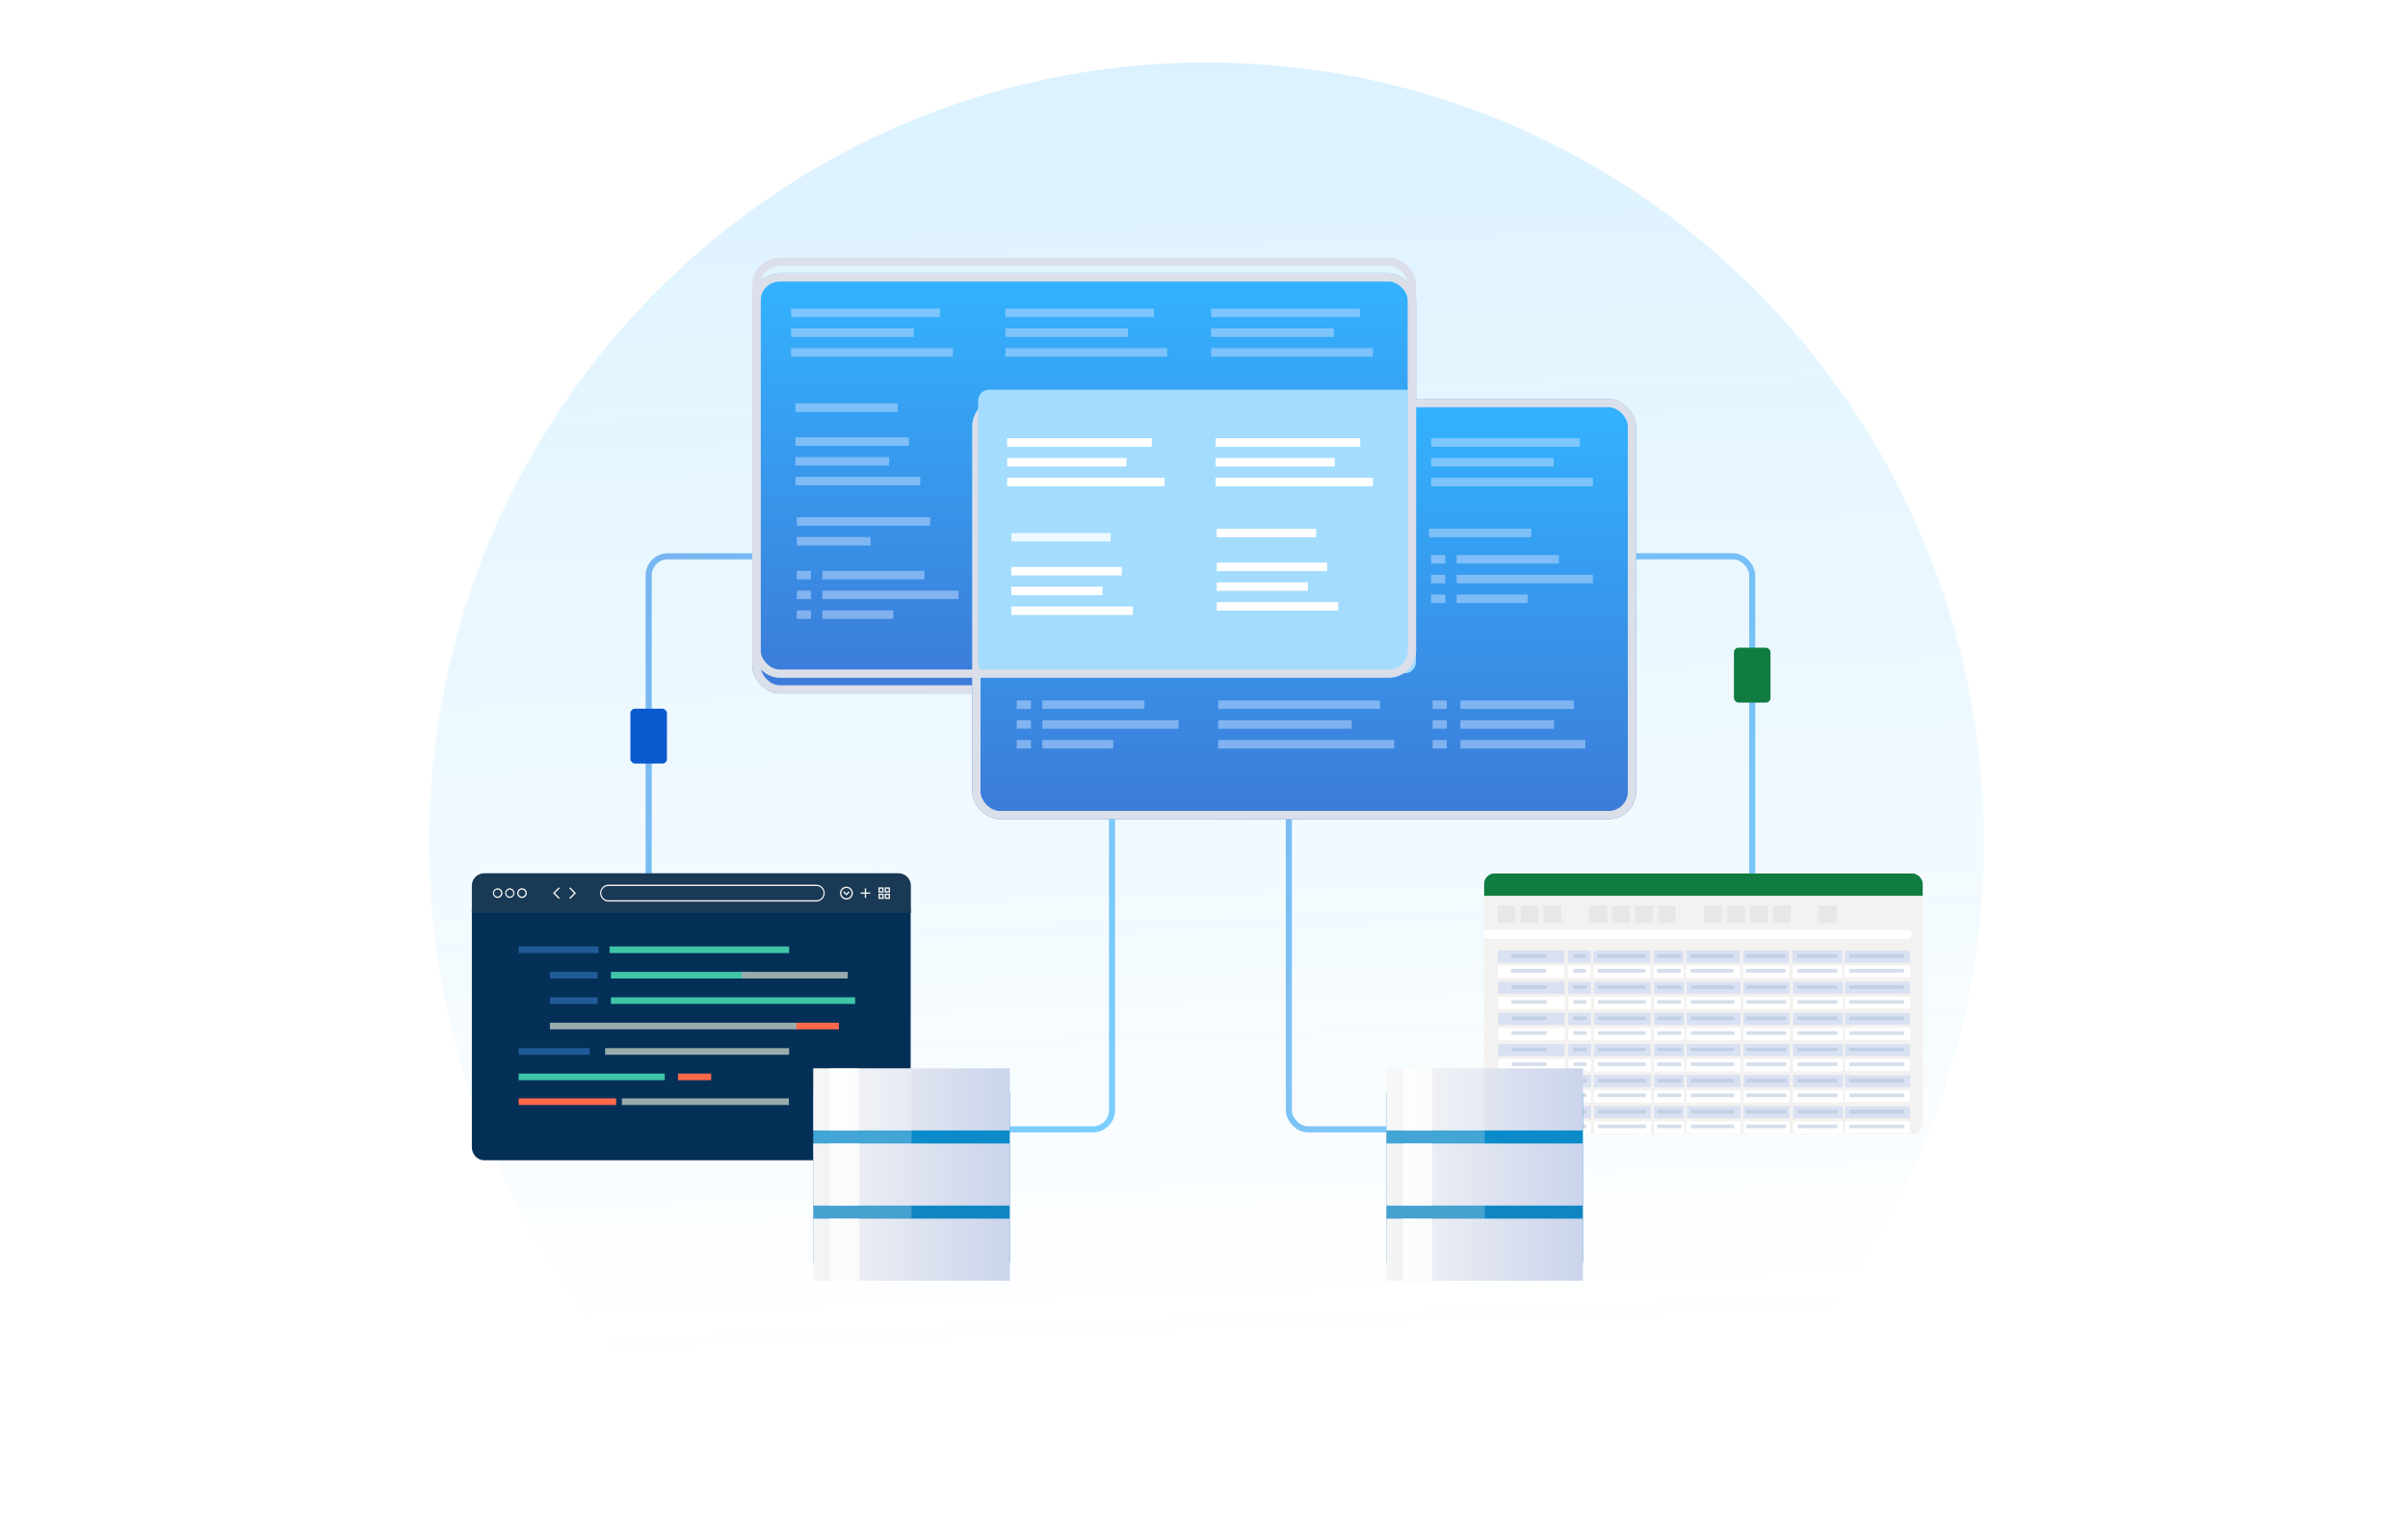
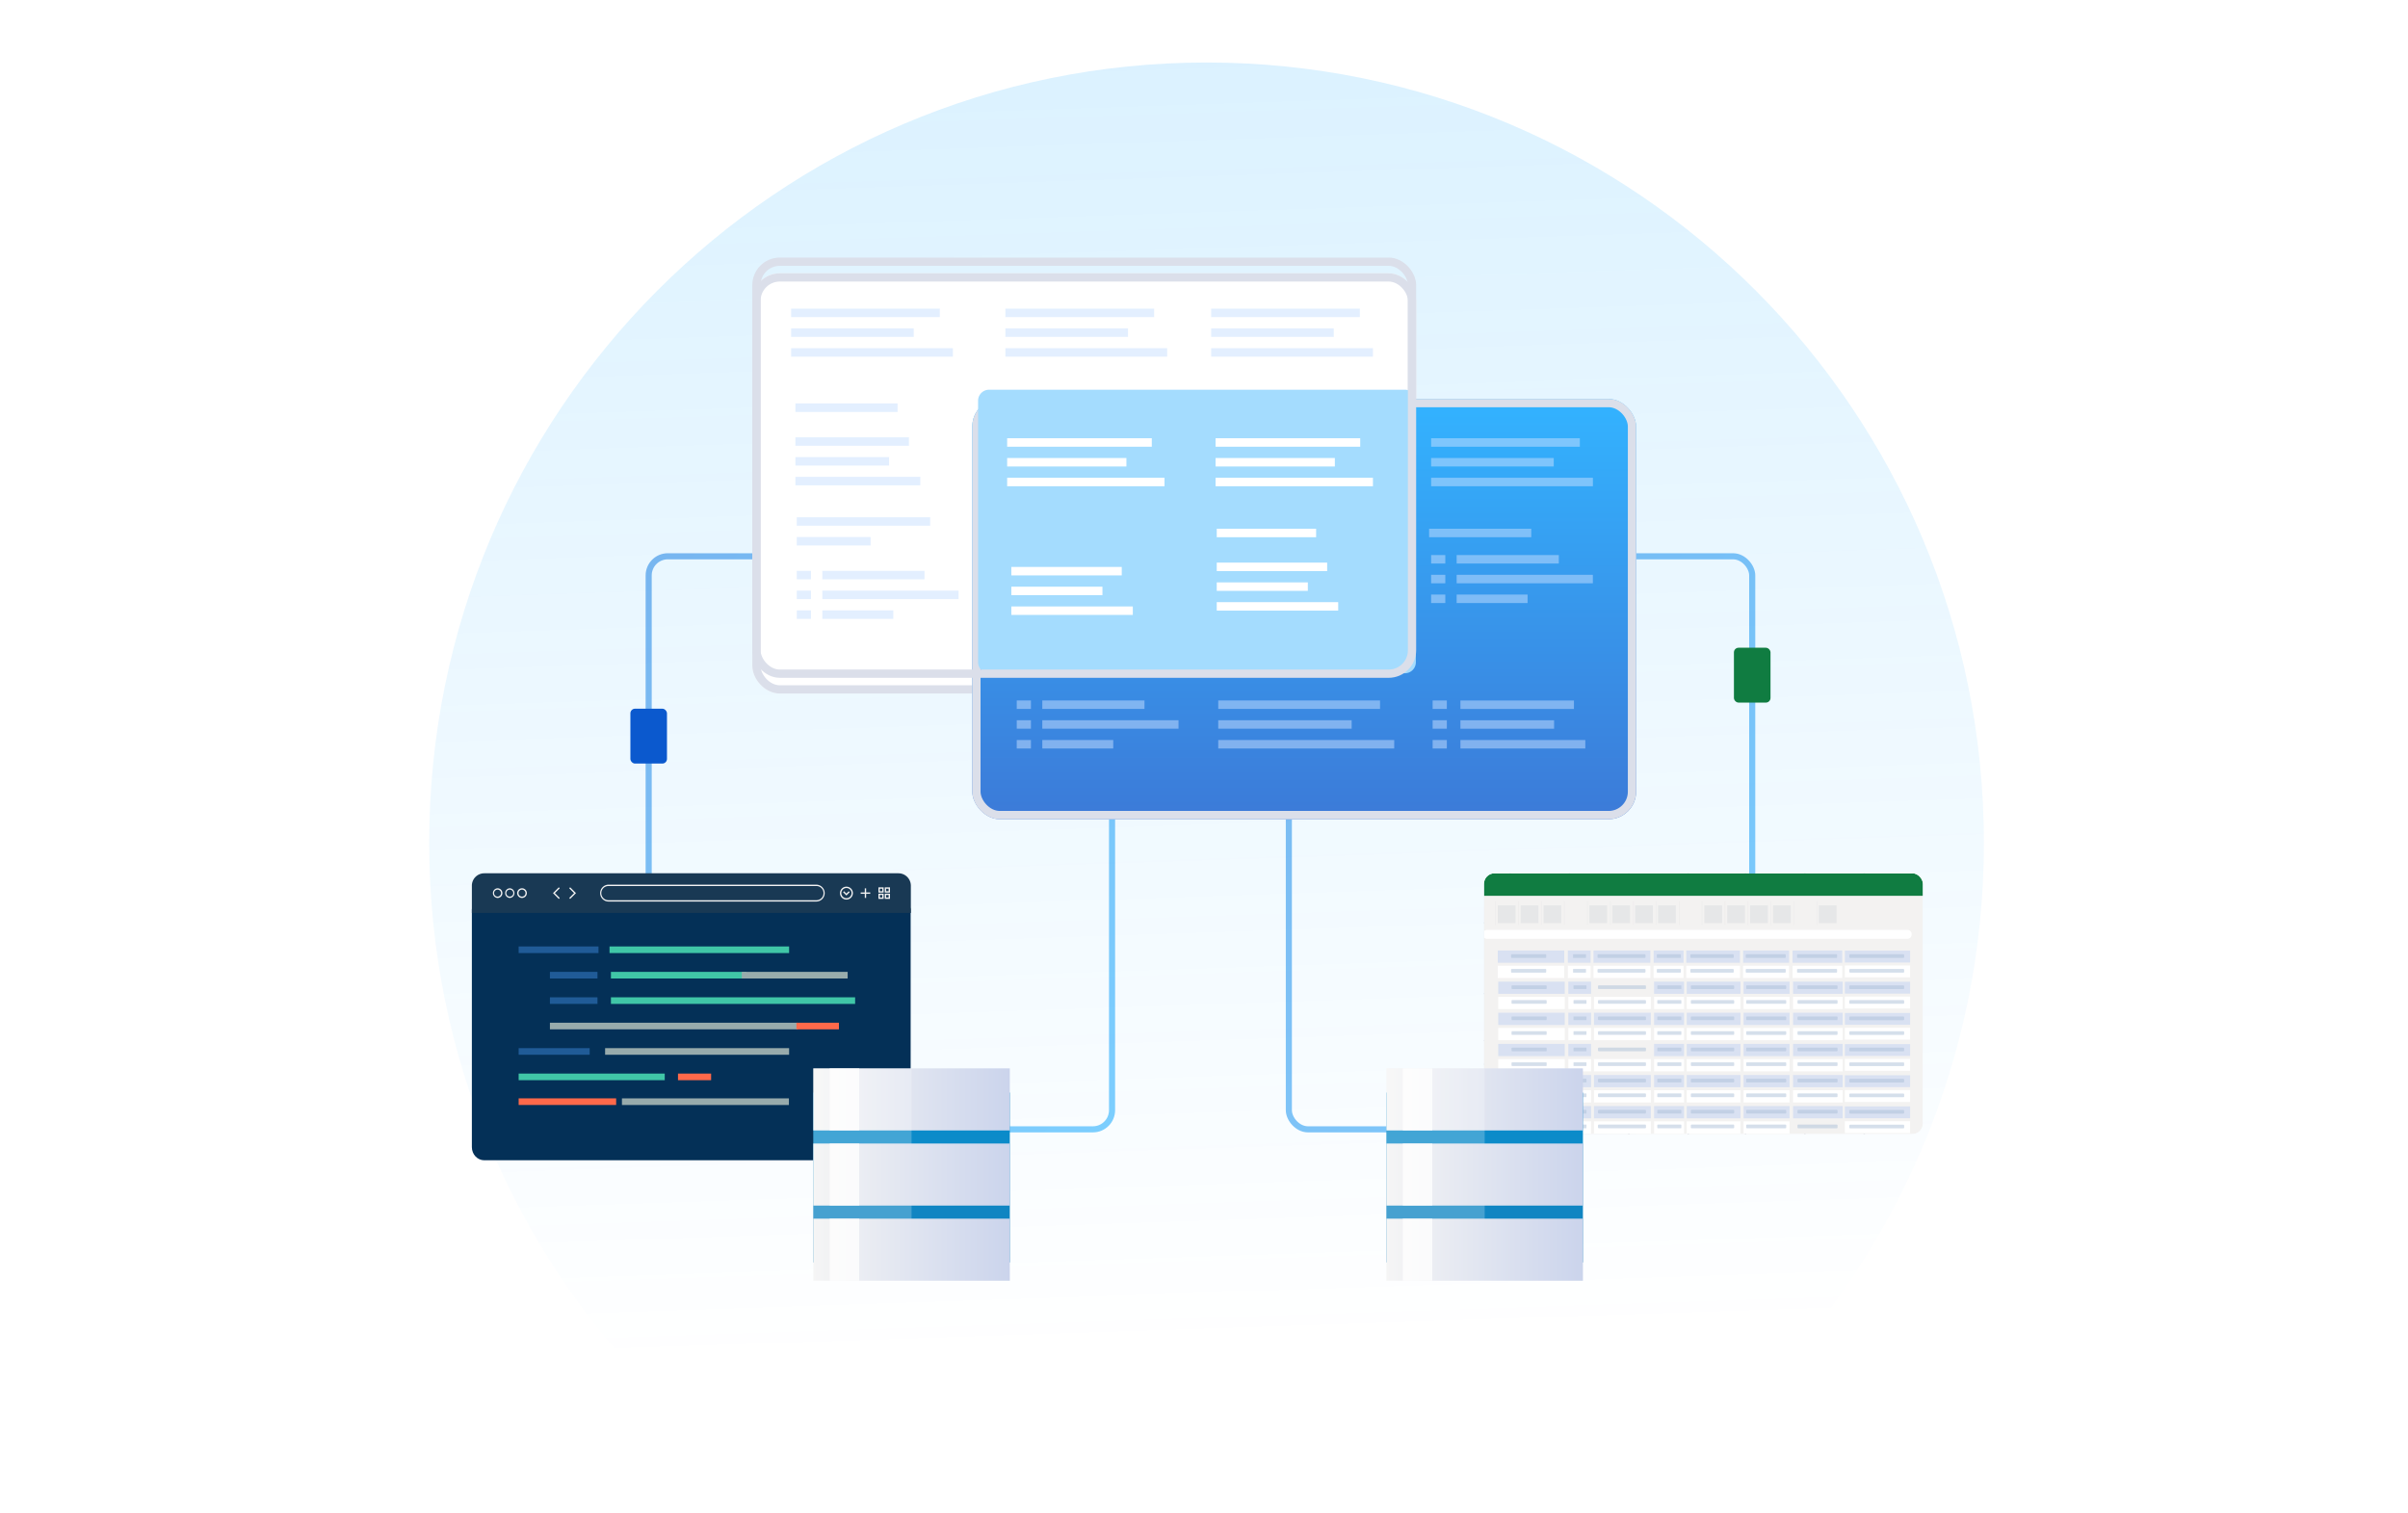
<svg xmlns="http://www.w3.org/2000/svg" width="525" height="330" fill="none" viewBox="0 0 525 330">
  <g clip-path="url(#a)">
    <g clip-path="url(#b)">
      <path fill="url(#c)" d="M263.055 353.921c93.602 0 169.481-76.177 169.481-170.147 0-93.969-75.879-170.146-169.481-170.146-93.602 0-169.482 76.177-169.482 170.146 0 93.97 75.88 170.147 169.482 170.147Z" opacity=".14" />
      <rect width="101.024" height="124.951" x="141.427" y="121.299" stroke="url(#d)" stroke-width="1.329" opacity=".5" rx="4.167" />
      <rect width="101.024" height="124.951" x="281" y="121.299" stroke="url(#e)" stroke-width="1.329" opacity=".5" rx="4.167" />
      <g filter="url(#f)">
        <rect width="144.729" height="91.633" x="164.024" y="56.165" fill="#fff" rx="5.995" />
-         <rect width="144.729" height="91.633" x="164.024" y="56.165" fill="url(#g)" fill-opacity=".8" rx="5.995" />
        <rect width="142.928" height="89.832" x="164.925" y="57.065" stroke="#DBDFEA" stroke-width="1.801" rx="5.094" />
      </g>
      <path fill="#C8E0FF" fill-rule="evenodd" d="M172.481 67.298h32.422v1.848h-32.422v-1.848Zm23.216 20.671H173.42v1.849h22.277v-1.849Zm7.105 24.811h-29.086v1.849h29.086v-1.849Zm-23.513 11.696h22.277v1.848h-22.277v-1.848Zm-2.479 0h-3.094v1.848h3.094v-1.848Zm2.479 4.309h29.701v1.848h-29.701v-1.848Zm-2.479 0h-3.094v1.848h3.094v-1.848Zm2.479 4.315h15.469v1.849h-15.469V133.1Zm73.632-8.624h-35.272v1.849h35.272v-1.849Zm-35.272 4.309h29.085v1.848h-29.085v-1.848Zm38.366 4.315h-38.366v1.849h38.366V133.1Zm-56.8-61.493H172.48v1.848h26.735v-1.849Zm-26.735 4.308h35.273v1.849H172.48v-1.849Zm79.141-8.617h-32.422v1.849h32.422v-1.85Zm-32.422 4.309h26.735v1.848h-26.735v-1.848Zm35.273 4.308h-35.273v1.85h35.273v-1.85Zm9.588-8.617h32.422v1.849H264.06v-1.85Zm26.735 4.309H264.06v1.848h26.735v-1.848Zm-26.735 4.308h35.273v1.85H264.06v-1.85Zm-65.891 19.441H173.42v1.849h24.749v-1.849Zm-24.749 4.31h20.419v1.848H173.42v-1.849Zm27.228 4.308H173.42v1.848h27.228v-1.848Zm18.812-9.557h24.749v1.848H219.46v-1.848Zm20.42 4.308h-20.42v1.849h20.42v-1.849Zm-20.42 4.309h27.228v1.848H219.46v-1.848Zm72.314 21.449h-24.749v1.849h24.749v-1.849Zm-24.749 4.309h20.419v1.848h-20.419v-1.848Zm27.228 4.308h-27.228v1.849h27.228V133.1Zm-33.287-8.624h3.094v1.849h-3.094v-1.849Zm3.094 4.309h-3.094v1.848h3.094v-1.848Zm-3.094 4.315h3.094v1.849h-3.094V133.1Zm-84.156 0h-3.094v1.849h3.094V133.1Zm92.815-40.334h22.277v1.848h-22.277v-1.848Zm-2.472 0h-3.093v1.848h3.093v-1.848Zm2.472 4.308h29.701v1.849h-29.701v-1.849Zm-2.472 0h-3.093v1.849h3.093v-1.849Zm2.472 4.309h15.469v1.849h-15.469v-1.849Zm-27.888-14.354H219.46v1.849h22.277v-1.849Zm21.884 0h22.277v1.849h-22.277v-1.849Zm-73.815 30.06h-16.09v1.848h16.09v-1.848Zm74.254-15.706h3.093v1.849h-3.093v-1.849Z" clip-rule="evenodd" opacity=".5" />
      <g filter="url(#h)">
        <rect width="144.729" height="91.633" x="211.982" y="83.569" fill="#fff" rx="6.003" />
        <rect width="144.729" height="91.633" x="211.982" y="83.569" fill="url(#i)" fill-opacity=".8" rx="6.003" />
        <rect width="142.928" height="89.832" x="212.882" y="84.469" stroke="#DBDFEA" stroke-width="1.801" rx="5.102" />
      </g>
      <path fill="#C8E0FF" fill-rule="evenodd" d="M267.157 95.558h32.422v1.85h-32.422v-1.85Zm-14.297 0h-32.422v1.85h32.422v-1.85Zm-9.206 20.672h-22.277v1.848h22.277v-1.848Zm5.87 36.507h-22.277v1.848h22.277v-1.848Zm-27.85 0h3.094v1.848h-3.094v-1.848Zm35.273 4.308h-29.7v1.849h29.7v-1.849Zm-35.273 0h3.094v1.849h-3.094v-1.849Zm21.041 4.316h-15.468v1.848h15.468v-1.848Zm22.891-8.624h35.273v1.848h-35.273v-1.848Zm29.086 4.308h-29.086v1.849h29.086v-1.849Zm-29.086 4.316h38.367v1.848h-38.367v-1.848Zm-45.168-61.494h26.735v1.849h-26.735v-1.849Zm35.273 4.309h-35.273v1.848h35.273v-1.848Zm38.181-4.309h-26.735v1.849h26.735v-1.849Zm-26.735 4.309h35.273v1.848h-35.273v-1.848Zm77.283-8.618h-32.422v1.85h32.422v-1.85Zm-32.422 4.31h26.735v1.848h-26.735v-1.849Zm35.273 4.308h-35.273v1.848h35.273v-1.848Zm-125.914 19.441h24.749v1.849h-24.749v-1.849Zm20.42 4.309h-20.42v1.848h20.42v-1.848Zm-20.42 4.308h27.228v1.849h-27.228v-1.849Zm70.79-9.557h-24.749v1.849h24.749v-1.849Zm-24.749 4.309h20.419v1.849h-20.419v-1.849Zm27.228 4.309h-27.228v1.848h27.228v-1.848Zm23.762 21.449h24.749v1.848h-24.749v-1.848Zm20.42 4.308h-20.42v1.849h20.42v-1.849Zm-20.42 4.309h27.228v1.848h-27.228v-1.848Zm-2.965-8.624h-3.094v1.848h3.094v-1.848Zm-3.094 4.308h3.094v1.849h-3.094v-1.849Zm3.094 4.316h-3.094v1.848h3.094v-1.848Zm-93.769 0h3.094v1.848h-3.094v-1.848Zm118.186-40.335h-22.277v1.849h22.277v-1.849Zm-27.842 0h3.093v1.849h-3.093v-1.849Zm35.265 4.309h-29.7v1.849h29.7v-1.849Zm-35.265 0h3.093v1.849h-3.093v-1.849Zm21.033 4.309h-15.468v1.848h15.468v-1.848Zm-65.633-14.354h22.276v1.849h-22.276v-1.849Zm66.437 0h-22.276v1.849h22.276v-1.849Zm-21.837 14.354h3.093v1.848h-3.093v-1.848Z" clip-rule="evenodd" opacity=".5" />
      <path fill="#A4DCFE" d="M213.246 87.379a2.401 2.401 0 0 1 2.401-2.401h90.641a2.401 2.401 0 0 1 2.401 2.4v57.026a2.401 2.401 0 0 1-2.401 2.402h-90.641a2.401 2.401 0 0 1-2.401-2.402V87.379Z" />
      <rect width="142.928" height="89.832" x="164.925" y="57.065" stroke="#DBDFEA" stroke-width="1.801" rx="5.094" />
-       <path fill="#fff" d="M242.164 116.23h-21.669v1.848h21.669v-1.848Z" opacity=".8" />
      <path fill="#fff" d="M251.118 95.558h-31.536v1.85h31.536v-1.85Zm-5.532 4.309h-26.004v1.849h26.004v-1.849Zm8.305 4.309h-34.309v1.848h34.309v-1.848Zm42.669-8.618h-31.536v1.849h31.536v-1.849Zm-5.532 4.309h-26.004v1.849h26.004v-1.849Zm8.305 4.309h-34.309v1.848h34.309v-1.848Zm-54.765 19.441h-24.073v1.848h24.073v-1.848Zm-4.211 4.309h-19.862v1.848h19.862v-1.848Zm6.623 4.308h-26.485v1.849h26.485v-1.849Zm42.371-9.557h-24.073v1.849h24.073v-1.849Zm-4.212 4.309h-19.861v1.849h19.861v-1.849Zm6.623 4.309h-26.484v1.848h26.484v-1.848Zm-4.816-16.005h-21.668v1.849h21.668v-1.849Z" />
      <g filter="url(#j)">
        <g filter="url(#k)">
          <path fill="#043057" d="M102.878 196.212c0-.404.327-.732.731-.732h94.204c.404 0 .732.328.732.732v51.874c0 1.583-1.21 2.868-2.7 2.868h-90.268c-1.49 0-2.699-1.285-2.699-2.868v-51.874Z" />
        </g>
        <path fill="#193954" d="M105.578 190.421h90.307c1.49 0 2.7 1.212 2.7 2.705v5.941h-95.707v-5.941a2.704 2.704 0 0 1 2.7-2.705Z" />
        <path fill="#F2F2F2" d="M108.481 195.799a1.056 1.056 0 0 1 0-2.11 1.055 1.055 0 0 1 0 2.11Zm0-1.818a.763.763 0 0 0 0 1.526.762.762 0 0 0 0-1.526Zm2.665 1.818a1.056 1.056 0 0 1 0-2.11 1.056 1.056 0 0 1 0 2.11Zm0-1.818a.76.76 0 0 0-.758.763.76.76 0 1 0 1.52 0 .761.761 0 0 0-.762-.763Zm2.663 1.818a1.055 1.055 0 0 1 0-2.11 1.055 1.055 0 0 1 0 2.11Zm0-1.818a.763.763 0 0 0 0 1.526.76.76 0 0 0 .759-.763.761.761 0 0 0-.759-.763Zm70.735 2.17a1.407 1.407 0 0 1 0-2.814 1.406 1.406 0 0 1 0 2.814Zm0-2.519c-.613 0-1.113.5-1.113 1.112 0 .611.5 1.112 1.113 1.112a1.112 1.112 0 0 0 0-2.224Z" />
        <path fill="#F2F2F2" d="m184.536 195.263-.724-.728.205-.205.519.517.515-.517.208.205-.723.728Zm-62.705.75-1.263-1.269 1.263-1.269.208.208-1.058 1.061 1.058 1.06-.208.209Zm2.479-.003-.208-.206 1.059-1.06-1.059-1.061.208-.208 1.267 1.269-1.267 1.266Zm53.693.573h-45.357a1.84 1.84 0 0 1 0-3.679h45.357a1.84 1.84 0 0 1 0 3.679Zm-45.357-3.384a1.545 1.545 0 0 0 0 3.09h45.357a1.545 1.545 0 0 0 0-3.09h-45.357Zm56.191.503h-.294v2.083h.294v-2.083Z" />
        <path fill="#F2F2F2" d="M189.731 194.598h-2.079v.295h2.079v-.295Zm2.927.029h-1.137v-1.138h1.137v1.138Zm-.845-.294h.551v-.552h-.551v.552Zm.845 1.666h-1.137v-1.139h1.137v1.139Zm-.845-.295h.551v-.552h-.551v.552Zm2.225-1.077h-1.137v-1.138h1.137v1.138Zm-.845-.294h.551v-.552h-.551v.552Zm.845 1.666h-1.137v-1.139h1.137v1.139Zm-.845-.295h.551v-.552h-.551v.552Z" />
        <g clip-path="url(#l)">
          <path fill="#40C6A7" d="M144.929 234.092h-31.852v1.441h31.852v-1.441Z" />
          <path fill="#FF694A" d="M155.041 234.092h-7.222v1.441h7.222v-1.441Zm-20.704 5.41h-21.26v1.442h21.26v-1.442Z" />
          <path fill="#98ABAC" d="M172.045 228.547h-40.118v1.442h40.118v-1.442Z" />
          <path fill="#205B97" d="M128.561 228.547h-15.484v1.442h15.484v-1.442Z" />
          <path fill="#98ABAC" d="M173.933 223.006h-54.038v1.442h54.038v-1.442Z" />
          <path fill="#FF694A" d="M182.907 223.006h-9.266v1.442h9.266v-1.442Z" />
          <path fill="#205B97" d="M130.263 217.462h-10.368v1.437h10.368v-1.437Zm0-5.545h-10.368v1.442h10.368v-1.442Z" />
          <path fill="#40C6A7" d="M189.659 217.462h-56.463v1.437h56.463v-1.437Zm-26.908-5.545h-29.555v1.442h29.555v-1.442Z" />
          <path fill="#98ABAC" d="M184.808 211.917h-23.076v1.442h23.076v-1.442Z" />
          <path fill="#40C6A7" d="M172.045 206.372h-39.153v1.442h39.153v-1.442Z" />
          <path fill="#205B97" d="M130.486 206.372h-17.409v1.442h17.409v-1.442Z" />
        </g>
        <path fill="#98ABAC" d="M172.001 239.502h-36.402v1.444h36.402v-1.444Z" />
      </g>
      <g filter="url(#m)">
        <g clip-path="url(#n)">
          <path stroke="#D1D7E0" stroke-width=".308" d="M329.239 190.421v61.493m12.946-61.493v61.493m12.946-61.493v61.493m12.945-61.493v61.493m12.484-61.493v61.493m12.946-61.493v61.493m12.946-61.493v61.493" />
          <path stroke="#D1D7E0" stroke-width=".205" d="M418.882 196.089h-95.273m95.273 5.137h-95.346m95.596 5.137h-95.346m95.346 5.137h-95.346m95.096 5.137h-95.346m95.596 5.137h-95.346m95.096 5.137h-95.346m95.346 5.137h-95.346m95.346 5.173h-95.346m95.346 5.173h-95.346" />
          <path fill="#E5E9EF" d="M327.697 192.27v2.312h-2.774l2.774-2.312Z" />
          <g filter="url(#o)">
            <g clip-path="url(#p)">
              <path fill="#F3F2F1" stroke="#E6E7E8" stroke-width=".323" d="M323.476 190.959h96.047v62.738h-96.047v-62.738Z" />
              <path fill="#107C41" d="M419.685 190.474h-96.371v4.851h96.371v-4.851Z" />
              <path fill="#fff" d="M415.896 202.763h-91.703a.89.89 0 0 0-.879.899v.141c0 .497.394.9.879.9h91.703a.89.89 0 0 0 .878-.9v-.141a.888.888 0 0 0-.878-.899Z" />
              <path fill="#D9E1F2" d="M341.046 207.253h-14.498v2.671h14.498v-2.671Z" />
              <path fill="#fff" d="M341.046 210.572h-14.498v2.671h14.498v-2.671Z" />
              <path fill="#D9E1F2" d="M346.791 207.252h-4.965v2.672h4.965v-2.672Z" />
              <path fill="#fff" d="M346.791 210.572h-4.965v2.671h4.965v-2.671Z" />
              <path fill="#D9E1F2" d="M359.816 207.252h-12.399v2.672h12.399v-2.672Z" />
              <path fill="#fff" d="M359.816 210.572h-12.399v2.671h12.399v-2.671Z" />
              <path fill="#D9E1F2" d="M367.055 207.252h-6.53v2.672h6.53v-2.672Z" />
              <path fill="#fff" d="M367.055 210.572h-6.53v2.671h6.53v-2.671Z" />
              <path fill="#D9E1F2" d="M379.357 207.252h-11.711v2.672h11.711v-2.672Z" />
              <path fill="#fff" d="M379.357 210.572h-11.711v2.671h11.711v-2.671Z" />
              <path fill="#D9E1F2" d="M390.064 207.252h-10.023v2.672h10.023v-2.672Z" />
              <path fill="#fff" d="M390.064 210.572h-10.023v2.671h10.023v-2.671Z" />
              <path fill="#D9E1F2" d="M401.65 207.252h-10.828v2.672h10.828v-2.672Zm14.801.038h-14.229v2.587h14.229v-2.587Zm0 13.582h-14.229v2.587h14.229v-2.587Zm0 13.583h-14.229v2.587h14.229v-2.587Zm0-20.374h-14.229v2.587h14.229v-2.587Zm0 13.582h-14.229v2.588h14.229v-2.588Zm0 13.583h-14.229v2.587h14.229v-2.587Z" />
              <path fill="#fff" d="M401.65 210.572h-10.828v2.671h10.828v-2.671Zm14.801-.048h-14.229v2.587h14.229v-2.587Zm0 13.582h-14.229v2.587h14.229v-2.587Zm0 13.583h-14.229v2.587h14.229v-2.587Zm0-20.374h-14.229v2.587h14.229v-2.587Zm0 13.582h-14.229v2.587h14.229v-2.587Zm0 13.583h-14.229v2.587h14.229v-2.587Z" />
            </g>
            <path fill="#ADC0D8" d="M336.944 208.071h-7.331a.164.164 0 0 0-.165.164v.478c0 .091.074.164.165.164h7.331c.09 0 .164-.073.164-.164v-.478a.164.164 0 0 0-.164-.164Zm8.741 0h-2.626a.1.1 0 0 0-.099.099v.608a.1.1 0 0 0 .099.099h2.626a.1.1 0 0 0 .1-.099v-.608a.1.1 0 0 0-.1-.099Zm12.879 0h-10.077a.192.192 0 0 0-.192.192v.422c0 .106.086.192.192.192h10.077a.192.192 0 0 0 .192-.192v-.422a.192.192 0 0 0-.192-.192Zm7.774 0h-4.978a.134.134 0 0 0-.135.135v.536c0 .075.06.135.135.135h4.978c.075 0 .135-.06.135-.135v-.536a.134.134 0 0 0-.135-.135Zm11.471 0h-9.089c-.1 0-.182.081-.182.181v.443c0 .101.082.182.182.182h9.089c.1 0 .181-.081.181-.182v-.443c0-.1-.081-.181-.181-.181Zm11.351 0h-8.372a.175.175 0 0 0-.176.175v.456c0 .097.079.175.176.175h8.372a.175.175 0 0 0 .176-.175v-.456a.175.175 0 0 0-.176-.175Zm11.189 0h-8.375a.175.175 0 0 0-.176.175v.456c0 .097.079.175.176.175h8.375a.175.175 0 0 0 .176-.175v-.456a.175.175 0 0 0-.176-.175Zm14.561 0h-11.478c-.132 0-.24.078-.24.175v.456c0 .097.108.175.24.175h11.478c.133 0 .241-.078.241-.175v-.456c0-.097-.108-.175-.241-.175Zm0 13.582h-11.478c-.132 0-.24.079-.24.176v.455c0 .097.108.176.24.176h11.478c.133 0 .241-.079.241-.176v-.455c0-.097-.108-.176-.241-.176Zm0 13.582h-11.478c-.132 0-.24.079-.24.176v.455c0 .098.108.176.24.176h11.478c.133 0 .241-.078.241-.176v-.455c0-.097-.108-.176-.241-.176Zm0-20.373h-11.478c-.132 0-.24.078-.24.176v.455c0 .097.108.176.24.176h11.478c.133 0 .241-.079.241-.176v-.455c0-.098-.108-.176-.241-.176Zm0 13.582h-11.478c-.132 0-.24.079-.24.176v.455c0 .097.108.176.24.176h11.478c.133 0 .241-.079.241-.176v-.455c0-.097-.108-.176-.241-.176Zm0 13.583h-11.478c-.132 0-.24.078-.24.175v.456c0 .097.108.175.24.175h11.478c.133 0 .241-.078.241-.175v-.456c0-.097-.108-.175-.241-.175Zm-77.966-30.747h-7.331a.165.165 0 0 0-.165.165v.478c0 .09.074.164.165.164h7.331c.09 0 .164-.074.164-.164v-.478a.165.165 0 0 0-.164-.165Zm8.741 0h-2.626a.1.1 0 0 0-.099.1v.607a.1.1 0 0 0 .099.1h2.626a.1.1 0 0 0 .1-.1v-.607a.1.1 0 0 0-.1-.1Zm12.879 0h-10.077a.192.192 0 0 0-.192.192v.423c0 .106.086.192.192.192h10.077a.192.192 0 0 0 .192-.192v-.423a.192.192 0 0 0-.192-.192Zm7.774 0h-4.978a.135.135 0 0 0-.135.136v.535c0 .075.06.136.135.136h4.978a.135.135 0 0 0 .135-.136v-.535a.135.135 0 0 0-.135-.136Zm11.471 0h-9.089c-.1 0-.182.082-.182.182v.443c0 .101.082.182.182.182h9.089c.1 0 .181-.081.181-.182v-.443c0-.1-.081-.182-.181-.182Zm11.351 0h-8.372a.176.176 0 0 0-.176.176v.455c0 .097.079.176.176.176h8.372a.176.176 0 0 0 .176-.176v-.455a.176.176 0 0 0-.176-.176Zm11.189 0h-8.375a.176.176 0 0 0-.176.176v.455c0 .097.079.176.176.176h8.375a.176.176 0 0 0 .176-.176v-.455a.176.176 0 0 0-.176-.176Zm14.561 0h-11.478c-.132 0-.24.079-.24.176v.455c0 .097.108.176.24.176h11.478c.133 0 .241-.079.241-.176v-.455c0-.097-.108-.176-.241-.176Zm0 13.583h-11.478c-.132 0-.24.078-.24.175v.456c0 .097.108.175.24.175h11.478c.133 0 .241-.078.241-.175v-.456c0-.097-.108-.175-.241-.175Zm0 13.582h-11.478c-.132 0-.24.079-.24.176v.455c0 .097.108.176.24.176h11.478c.133 0 .241-.079.241-.176v-.455c0-.097-.108-.176-.241-.176Zm0-20.374h-11.478c-.132 0-.24.079-.24.176v.455c0 .098.108.176.24.176h11.478c.133 0 .241-.078.241-.176v-.455c0-.097-.108-.176-.241-.176Zm0 13.583h-11.478c-.132 0-.24.078-.24.176v.455c0 .097.108.176.24.176h11.478c.133 0 .241-.079.241-.176v-.455c0-.098-.108-.176-.241-.176Zm0 13.582h-11.478c-.132 0-.24.079-.24.176v.455c0 .097.108.176.24.176h11.478c.133 0 .241-.079.241-.176v-.455c0-.097-.108-.176-.241-.176Z" opacity=".5" />
            <path fill="#D9E1F2" d="M341.149 214.039h-14.498v2.671h14.498v-2.671Z" />
            <path fill="#fff" d="M341.149 217.358h-14.498v2.671h14.498v-2.671Z" />
            <path fill="#D9E1F2" d="M346.893 214.039h-4.964v2.671h4.964v-2.671Z" />
            <path fill="#fff" d="M346.893 217.358h-4.964v2.671h4.964v-2.671Z" />
-             <path fill="#D9E1F2" d="M359.918 214.039H347.52v2.671h12.398v-2.671Z" />
            <path fill="#fff" d="M359.918 217.358H347.52v2.671h12.398v-2.671Z" />
            <path fill="#D9E1F2" d="M367.158 214.039h-6.531v2.671h6.531v-2.671Z" />
            <path fill="#fff" d="M367.158 217.358h-6.531v2.671h6.531v-2.671Z" />
            <path fill="#D9E1F2" d="M379.46 214.039h-11.712v2.671h11.712v-2.671Z" />
            <path fill="#fff" d="M379.46 217.358h-11.712v2.671h11.712v-2.671Z" />
            <path fill="#D9E1F2" d="M390.167 214.039h-10.024v2.671h10.024v-2.671Z" />
            <path fill="#fff" d="M390.167 217.358h-10.024v2.671h10.024v-2.671Z" />
            <path fill="#D9E1F2" d="M401.752 214.039h-10.828v2.671h10.828v-2.671Z" />
            <path fill="#fff" d="M401.752 217.358h-10.828v2.671h10.828v-2.671Z" />
            <path fill="#ADC0D8" d="M337.046 214.857h-7.331a.164.164 0 0 0-.164.164v.478c0 .091.074.164.164.164h7.331a.163.163 0 0 0 .164-.164v-.478a.163.163 0 0 0-.164-.164Zm8.742 0h-2.626a.1.1 0 0 0-.1.099v.608a.1.1 0 0 0 .1.099h2.626a.1.1 0 0 0 .1-.099v-.608a.1.1 0 0 0-.1-.099Zm12.879 0H348.59a.192.192 0 0 0-.192.192v.422c0 .106.086.192.192.192h10.077a.191.191 0 0 0 .191-.192v-.422a.191.191 0 0 0-.191-.192Zm7.774 0h-4.978a.135.135 0 0 0-.136.135v.536c0 .075.061.135.136.135h4.978c.075 0 .135-.06.135-.135v-.536a.134.134 0 0 0-.135-.135Zm11.47 0h-9.088a.181.181 0 0 0-.182.182v.443c0 .1.081.181.182.181h9.088a.181.181 0 0 0 .182-.181v-.443a.181.181 0 0 0-.182-.182Zm11.352 0h-8.373a.175.175 0 0 0-.175.175v.456c0 .097.078.175.175.175h8.373a.175.175 0 0 0 .175-.175v-.456a.175.175 0 0 0-.175-.175Zm11.189 0h-8.375a.175.175 0 0 0-.176.175v.456c0 .097.079.175.176.175h8.375a.175.175 0 0 0 .176-.175v-.456a.175.175 0 0 0-.176-.175Zm-63.406 3.209h-7.331a.165.165 0 0 0-.164.165v.478c0 .09.074.164.164.164h7.331a.164.164 0 0 0 .164-.164v-.478a.164.164 0 0 0-.164-.165Zm8.742 0h-2.626a.1.1 0 0 0-.1.1v.607a.1.1 0 0 0 .1.1h2.626a.1.1 0 0 0 .1-.1v-.607a.1.1 0 0 0-.1-.1Zm12.879 0H348.59a.192.192 0 0 0-.192.193v.422c0 .106.086.192.192.192h10.077a.191.191 0 0 0 .191-.192v-.422a.191.191 0 0 0-.191-.193Zm7.774 0h-4.978a.136.136 0 0 0-.136.136v.535c0 .075.061.136.136.136h4.978a.135.135 0 0 0 .135-.136v-.535a.135.135 0 0 0-.135-.136Zm11.47 0h-9.088a.182.182 0 0 0-.182.182v.443c0 .101.081.182.182.182h9.088a.181.181 0 0 0 .182-.182v-.443c0-.1-.081-.182-.182-.182Zm11.352 0h-8.373a.175.175 0 0 0-.175.176v.455c0 .097.078.176.175.176h8.373a.175.175 0 0 0 .175-.176v-.455a.175.175 0 0 0-.175-.176Zm11.189 0h-8.375a.176.176 0 0 0-.176.176v.455c0 .097.079.176.176.176h8.375a.176.176 0 0 0 .176-.176v-.455a.176.176 0 0 0-.176-.176Z" opacity=".5" />
            <path fill="#D9E1F2" d="M341.149 220.825h-14.498v2.671h14.498v-2.671Z" />
            <path fill="#fff" d="M341.149 224.145h-14.498v2.671h14.498v-2.671Z" />
            <path fill="#D9E1F2" d="M346.893 220.825h-4.964v2.671h4.964v-2.671Z" />
            <path fill="#fff" d="M346.893 224.145h-4.964v2.671h4.964v-2.671Z" />
            <path fill="#D9E1F2" d="M359.918 220.825H347.52v2.671h12.398v-2.671Z" />
            <path fill="#fff" d="M359.918 224.145H347.52v2.671h12.398v-2.671Z" />
            <path fill="#D9E1F2" d="M367.158 220.825h-6.531v2.671h6.531v-2.671Z" />
            <path fill="#fff" d="M367.158 224.145h-6.531v2.671h6.531v-2.671Z" />
            <path fill="#D9E1F2" d="M379.46 220.825h-11.712v2.671h11.712v-2.671Z" />
            <path fill="#fff" d="M379.46 224.145h-11.712v2.671h11.712v-2.671Z" />
            <path fill="#D9E1F2" d="M390.167 220.825h-10.024v2.671h10.024v-2.671Z" />
            <path fill="#fff" d="M390.167 224.145h-10.024v2.671h10.024v-2.671Z" />
            <path fill="#D9E1F2" d="M401.752 220.825h-10.828v2.671h10.828v-2.671Z" />
            <path fill="#fff" d="M401.752 224.145h-10.828v2.671h10.828v-2.671Z" />
            <path fill="#ADC0D8" d="M337.046 221.643h-7.331a.164.164 0 0 0-.164.164v.478c0 .091.074.165.164.165h7.331a.164.164 0 0 0 .164-.165v-.478a.163.163 0 0 0-.164-.164Zm8.742 0h-2.626a.1.1 0 0 0-.1.1v.607a.1.1 0 0 0 .1.1h2.626a.1.1 0 0 0 .1-.1v-.607a.1.1 0 0 0-.1-.1Zm12.879 0H348.59a.192.192 0 0 0-.192.192v.422c0 .107.086.193.192.193h10.077a.191.191 0 0 0 .191-.193v-.422a.191.191 0 0 0-.191-.192Zm7.774 0h-4.978a.136.136 0 0 0-.136.136v.535c0 .075.061.136.136.136h4.978a.135.135 0 0 0 .135-.136v-.535a.135.135 0 0 0-.135-.136Zm11.47 0h-9.088a.181.181 0 0 0-.182.182v.443c0 .1.081.182.182.182h9.088a.182.182 0 0 0 .182-.182v-.443a.181.181 0 0 0-.182-.182Zm11.352 0h-8.373a.175.175 0 0 0-.175.176v.455c0 .097.078.176.175.176h8.373a.175.175 0 0 0 .175-.176v-.455a.175.175 0 0 0-.175-.176Zm11.189 0h-8.375a.176.176 0 0 0-.176.176v.455c0 .097.079.176.176.176h8.375a.176.176 0 0 0 .176-.176v-.455a.176.176 0 0 0-.176-.176Zm-63.406 3.209h-7.331a.165.165 0 0 0-.164.165v.478c0 .091.074.164.164.164h7.331a.163.163 0 0 0 .164-.164v-.478a.164.164 0 0 0-.164-.165Zm8.742 0h-2.626a.1.1 0 0 0-.1.1v.608a.1.1 0 0 0 .1.099h2.626a.1.1 0 0 0 .1-.099v-.608a.1.1 0 0 0-.1-.1Zm12.879 0H348.59a.192.192 0 0 0-.192.193v.422c0 .106.086.192.192.192h10.077a.191.191 0 0 0 .191-.192v-.422a.191.191 0 0 0-.191-.193Zm7.774 0h-4.978a.136.136 0 0 0-.136.136v.536c0 .074.061.135.136.135h4.978a.135.135 0 0 0 .135-.135v-.536a.135.135 0 0 0-.135-.136Zm11.47 0h-9.088a.182.182 0 0 0-.182.182v.443c0 .101.081.182.182.182h9.088a.181.181 0 0 0 .182-.182v-.443c0-.1-.081-.182-.182-.182Zm11.352 0h-8.373a.175.175 0 0 0-.175.176v.455c0 .098.078.176.175.176h8.373a.175.175 0 0 0 .175-.176v-.455a.175.175 0 0 0-.175-.176Zm11.189 0h-8.375a.176.176 0 0 0-.176.176v.455c0 .098.079.176.176.176h8.375a.176.176 0 0 0 .176-.176v-.455a.176.176 0 0 0-.176-.176Z" opacity=".5" />
            <path fill="#D9E1F2" d="M341.149 227.611h-14.498v2.671h14.498v-2.671Z" />
            <path fill="#fff" d="M341.149 230.932h-14.498v2.671h14.498v-2.671Z" />
            <path fill="#D9E1F2" d="M346.893 227.611h-4.964v2.671h4.964v-2.671Z" />
            <path fill="#fff" d="M346.893 230.932h-4.964v2.671h4.964v-2.671Z" />
-             <path fill="#D9E1F2" d="M359.918 227.611H347.52v2.671h12.398v-2.671Z" />
            <path fill="#fff" d="M359.918 230.932H347.52v2.671h12.398v-2.671Z" />
            <path fill="#D9E1F2" d="M367.158 227.611h-6.531v2.671h6.531v-2.671Z" />
            <path fill="#fff" d="M367.158 230.932h-6.531v2.671h6.531v-2.671Z" />
            <path fill="#D9E1F2" d="M379.46 227.611h-11.712v2.671h11.712v-2.671Z" />
            <path fill="#fff" d="M379.46 230.932h-11.712v2.671h11.712v-2.671Z" />
            <path fill="#D9E1F2" d="M390.167 227.611h-10.024v2.671h10.024v-2.671Z" />
            <path fill="#fff" d="M390.167 230.932h-10.024v2.671h10.024v-2.671Z" />
            <path fill="#D9E1F2" d="M401.752 227.611h-10.828v2.671h10.828v-2.671Z" />
            <path fill="#fff" d="M401.752 230.932h-10.828v2.671h10.828v-2.671Z" />
            <path fill="#ADC0D8" d="M337.046 228.43h-7.331a.165.165 0 0 0-.164.164v.478c0 .091.074.165.164.165h7.331a.164.164 0 0 0 .164-.165v-.478a.164.164 0 0 0-.164-.164Zm8.742 0h-2.626a.1.1 0 0 0-.1.1v.607a.1.1 0 0 0 .1.1h2.626a.1.1 0 0 0 .1-.1v-.607a.1.1 0 0 0-.1-.1Zm12.879 0H348.59a.192.192 0 0 0-.192.192v.423c0 .106.086.192.192.192h10.077a.191.191 0 0 0 .191-.192v-.423a.191.191 0 0 0-.191-.192Zm7.774 0h-4.978a.136.136 0 0 0-.136.136v.535c0 .075.061.136.136.136h4.978a.135.135 0 0 0 .135-.136v-.535a.135.135 0 0 0-.135-.136Zm11.47 0h-9.088a.181.181 0 0 0-.182.182v.443c0 .1.081.182.182.182h9.088a.182.182 0 0 0 .182-.182v-.443a.181.181 0 0 0-.182-.182Zm11.352 0h-8.373a.175.175 0 0 0-.175.176v.455c0 .097.078.176.175.176h8.373a.175.175 0 0 0 .175-.176v-.455a.175.175 0 0 0-.175-.176Zm11.189 0h-8.375a.176.176 0 0 0-.176.176v.455c0 .097.079.176.176.176h8.375a.176.176 0 0 0 .176-.176v-.455a.176.176 0 0 0-.176-.176Zm-63.406 3.21h-7.331a.164.164 0 0 0-.164.164v.478c0 .091.074.164.164.164h7.331a.163.163 0 0 0 .164-.164v-.478a.163.163 0 0 0-.164-.164Zm8.742 0h-2.626a.1.1 0 0 0-.1.099v.608a.1.1 0 0 0 .1.099h2.626a.1.1 0 0 0 .1-.099v-.608a.1.1 0 0 0-.1-.099Zm12.879 0H348.59a.192.192 0 0 0-.192.192v.422c0 .106.086.192.192.192h10.077a.191.191 0 0 0 .191-.192v-.422a.191.191 0 0 0-.191-.192Zm7.774 0h-4.978a.135.135 0 0 0-.136.135v.536c0 .075.061.135.136.135h4.978c.075 0 .135-.06.135-.135v-.536a.134.134 0 0 0-.135-.135Zm11.47 0h-9.088a.181.181 0 0 0-.182.182v.443c0 .1.081.181.182.181h9.088a.181.181 0 0 0 .182-.181v-.443a.181.181 0 0 0-.182-.182Zm11.352 0h-8.373a.175.175 0 0 0-.175.175v.456c0 .097.078.175.175.175h8.373a.175.175 0 0 0 .175-.175v-.456a.175.175 0 0 0-.175-.175Zm11.189 0h-8.375a.175.175 0 0 0-.176.175v.456c0 .097.079.175.176.175h8.375a.175.175 0 0 0 .176-.175v-.456a.175.175 0 0 0-.176-.175Z" opacity=".5" />
            <path fill="#D9E1F2" d="M341.149 234.397h-14.498v2.671h14.498v-2.671Z" />
            <path fill="#fff" d="M341.149 237.718h-14.498v2.671h14.498v-2.671Z" />
            <path fill="#D9E1F2" d="M346.893 234.397h-4.964v2.671h4.964v-2.671Z" />
            <path fill="#fff" d="M346.893 237.718h-4.964v2.671h4.964v-2.671Z" />
            <path fill="#D9E1F2" d="M359.918 234.397H347.52v2.671h12.398v-2.671Z" />
            <path fill="#fff" d="M359.918 237.718H347.52v2.671h12.398v-2.671Z" />
            <path fill="#D9E1F2" d="M367.158 234.397h-6.531v2.671h6.531v-2.671Z" />
            <path fill="#fff" d="M367.158 237.718h-6.531v2.671h6.531v-2.671Z" />
            <path fill="#D9E1F2" d="M379.46 234.397h-11.712v2.671h11.712v-2.671Z" />
            <path fill="#fff" d="M379.46 237.718h-11.712v2.671h11.712v-2.671Z" />
            <path fill="#D9E1F2" d="M390.167 234.397h-10.024v2.671h10.024v-2.671Z" />
            <path fill="#fff" d="M390.167 237.718h-10.024v2.671h10.024v-2.671Z" />
            <path fill="#D9E1F2" d="M401.752 234.397h-10.828v2.671h10.828v-2.671Z" />
            <path fill="#fff" d="M401.752 237.718h-10.828v2.671h10.828v-2.671Z" />
            <path fill="#ADC0D8" d="M337.046 235.216h-7.331a.165.165 0 0 0-.164.165v.477c0 .091.074.165.164.165h7.331a.164.164 0 0 0 .164-.165v-.477a.164.164 0 0 0-.164-.165Zm8.742 0h-2.626a.1.1 0 0 0-.1.1v.607a.1.1 0 0 0 .1.1h2.626a.1.1 0 0 0 .1-.1v-.607a.1.1 0 0 0-.1-.1Zm12.879 0H348.59a.192.192 0 0 0-.192.192v.423c0 .106.086.192.192.192h10.077a.191.191 0 0 0 .191-.192v-.423a.191.191 0 0 0-.191-.192Zm7.774 0h-4.978a.136.136 0 0 0-.136.136v.535c0 .075.061.136.136.136h4.978a.135.135 0 0 0 .135-.136v-.535a.135.135 0 0 0-.135-.136Zm11.47 0h-9.088a.182.182 0 0 0-.182.182v.443c0 .1.081.182.182.182h9.088a.182.182 0 0 0 .182-.182v-.443c0-.1-.081-.182-.182-.182Zm11.352 0h-8.373a.175.175 0 0 0-.175.176v.455c0 .097.078.176.175.176h8.373a.175.175 0 0 0 .175-.176v-.455a.175.175 0 0 0-.175-.176Zm11.189 0h-8.375a.176.176 0 0 0-.176.176v.455c0 .097.079.176.176.176h8.375a.176.176 0 0 0 .176-.176v-.455a.176.176 0 0 0-.176-.176Zm-63.406 3.21h-7.331a.164.164 0 0 0-.164.164v.478c0 .091.074.165.164.165h7.331a.164.164 0 0 0 .164-.165v-.478a.163.163 0 0 0-.164-.164Zm8.742 0h-2.626a.1.1 0 0 0-.1.099v.608a.1.1 0 0 0 .1.1h2.626a.1.1 0 0 0 .1-.1v-.608a.1.1 0 0 0-.1-.099Zm12.879 0H348.59a.192.192 0 0 0-.192.192v.422c0 .106.086.193.192.193h10.077a.192.192 0 0 0 .191-.193v-.422a.191.191 0 0 0-.191-.192Zm7.774 0h-4.978a.135.135 0 0 0-.136.135v.536c0 .075.061.136.136.136h4.978a.135.135 0 0 0 .135-.136v-.536a.134.134 0 0 0-.135-.135Zm11.47 0h-9.088a.181.181 0 0 0-.182.182v.443c0 .1.081.182.182.182h9.088a.182.182 0 0 0 .182-.182v-.443a.181.181 0 0 0-.182-.182Zm11.352 0h-8.373a.175.175 0 0 0-.175.175v.456c0 .097.078.176.175.176h8.373a.175.175 0 0 0 .175-.176v-.456a.175.175 0 0 0-.175-.175Zm11.189 0h-8.375a.175.175 0 0 0-.176.175v.456c0 .097.079.176.176.176h8.375a.176.176 0 0 0 .176-.176v-.456a.175.175 0 0 0-.176-.175Z" opacity=".5" />
            <path fill="#D9E1F2" d="M341.149 241.183h-14.498v2.671h14.498v-2.671Z" />
            <path fill="#fff" d="M341.149 244.504h-14.498v2.671h14.498v-2.671Z" />
            <path fill="#D9E1F2" d="M346.893 241.183h-4.964v2.671h4.964v-2.671Z" />
            <path fill="#fff" d="M346.893 244.504h-4.964v2.671h4.964v-2.671Z" />
            <path fill="#D9E1F2" d="M359.918 241.183H347.52v2.671h12.398v-2.671Z" />
            <path fill="#fff" d="M359.918 244.504H347.52v2.671h12.398v-2.671Z" />
            <path fill="#D9E1F2" d="M367.158 241.183h-6.531v2.671h6.531v-2.671Z" />
            <path fill="#fff" d="M367.158 244.504h-6.531v2.671h6.531v-2.671Z" />
            <path fill="#D9E1F2" d="M379.46 241.183h-11.712v2.671h11.712v-2.671Z" />
            <path fill="#fff" d="M379.46 244.504h-11.712v2.671h11.712v-2.671Z" />
            <path fill="#D9E1F2" d="M390.167 241.183h-10.024v2.671h10.024v-2.671Z" />
            <path fill="#fff" d="M390.167 244.504h-10.024v2.671h10.024v-2.671Z" />
            <path fill="#D9E1F2" d="M401.752 241.183h-10.828v2.671h10.828v-2.671Z" />
-             <path fill="#fff" d="M401.752 244.504h-10.828v2.671h10.828v-2.671Z" />
            <path fill="#ADC0D8" d="M337.046 242.002h-7.331a.165.165 0 0 0-.164.165v.478c0 .09.074.164.164.164h7.331a.164.164 0 0 0 .164-.164v-.478a.164.164 0 0 0-.164-.165Zm8.742 0h-2.626a.1.1 0 0 0-.1.1v.607a.1.1 0 0 0 .1.1h2.626a.1.1 0 0 0 .1-.1v-.607a.1.1 0 0 0-.1-.1Zm12.879 0H348.59a.192.192 0 0 0-.192.192v.423c0 .106.086.192.192.192h10.077a.191.191 0 0 0 .191-.192v-.423a.191.191 0 0 0-.191-.192Zm7.774 0h-4.978a.136.136 0 0 0-.136.136v.535c0 .075.061.136.136.136h4.978a.135.135 0 0 0 .135-.136v-.535a.135.135 0 0 0-.135-.136Zm11.47 0h-9.088a.182.182 0 0 0-.182.182v.443c0 .101.081.182.182.182h9.088a.181.181 0 0 0 .182-.182v-.443c0-.1-.081-.182-.182-.182Zm11.352 0h-8.373a.175.175 0 0 0-.175.176v.455c0 .097.078.176.175.176h8.373a.175.175 0 0 0 .175-.176v-.455a.175.175 0 0 0-.175-.176Zm11.189 0h-8.375a.176.176 0 0 0-.176.176v.455c0 .097.079.176.176.176h8.375a.176.176 0 0 0 .176-.176v-.455a.176.176 0 0 0-.176-.176Zm-63.406 3.21h-7.331a.165.165 0 0 0-.164.164v.478c0 .091.074.165.164.165h7.331a.164.164 0 0 0 .164-.165v-.478a.164.164 0 0 0-.164-.164Zm8.742 0h-2.626a.1.1 0 0 0-.1.1v.607a.1.1 0 0 0 .1.1h2.626a.1.1 0 0 0 .1-.1v-.607a.1.1 0 0 0-.1-.1Zm12.879 0H348.59a.192.192 0 0 0-.192.192v.423c0 .106.086.192.192.192h10.077a.191.191 0 0 0 .191-.192v-.423a.191.191 0 0 0-.191-.192Zm7.774 0h-4.978a.136.136 0 0 0-.136.136v.535c0 .075.061.136.136.136h4.978a.135.135 0 0 0 .135-.136v-.535a.135.135 0 0 0-.135-.136Zm11.47 0h-9.088a.181.181 0 0 0-.182.182v.443c0 .1.081.182.182.182h9.088a.182.182 0 0 0 .182-.182v-.443a.181.181 0 0 0-.182-.182Zm11.352 0h-8.373a.175.175 0 0 0-.175.176v.455c0 .097.078.176.175.176h8.373a.175.175 0 0 0 .175-.176v-.455a.175.175 0 0 0-.175-.176Zm11.189 0h-8.375a.176.176 0 0 0-.176.176v.455c0 .097.079.176.176.176h8.375a.176.176 0 0 0 .176-.176v-.455a.176.176 0 0 0-.176-.176Z" opacity=".5" />
            <path stroke="#EEEDED" stroke-miterlimit="10" stroke-width=".191" d="M366.148 201.704v-5.213m-5.015 5.213v-5.213m-5.014 5.213v-5.213m-5.014 5.213v-5.213m-5.014 5.213v-5.213m-5.014 5.213v-5.213m-5.013 5.213v-5.213m-5.014 5.213v-5.213m-5.015 5.213v-5.213" />
            <path fill="#E6E7E8" d="M361.497 197.417v3.874h3.868v-3.874h-3.868Zm-4.992 0v3.874h3.868v-3.874h-3.868Zm-4.993 0v3.874h3.868v-3.874h-3.868Zm-4.992 0v3.874h3.868v-3.874h-3.868Zm-9.984 0v3.874h3.867v-3.874h-3.867Zm-4.993 0v3.874h3.868v-3.874h-3.868Zm-4.992 0v3.874h3.868v-3.874h-3.868Z" />
            <path stroke="#EEEDED" stroke-miterlimit="10" stroke-width=".191" d="M396.138 201.704v-5.213m-5.013 5.213v-5.213m-5.015 5.213v-5.213m-5.014 5.213v-5.213m-5.014 5.213v-5.213m-5.014 5.213v-5.213" />
            <path fill="#E6E7E8" d="M396.545 197.418v3.874h3.868v-3.874h-3.868Zm-9.985 0v3.874h3.868v-3.874h-3.868Zm-4.992 0v3.874h3.868v-3.874h-3.868Zm-4.992 0v3.874h3.868v-3.874h-3.868Zm-4.993 0v3.874h3.868v-3.874h-3.868Z" />
          </g>
        </g>
      </g>
      <rect width="7.976" height="11.963" x="378.036" y="141.238" fill="#107C41" rx="1.01" />
      <rect width="7.976" height="11.963" x="137.439" y="154.531" fill="#0B59CE" rx="1.01" />
      <g filter="url(#q)">
        <path fill="url(#r)" d="M302.268 235.807h42.847v37.043h-42.847z" />
      </g>
      <path fill="url(#s)" d="M302.268 232.957h42.847v13.535h-42.847z" />
      <path fill="#fff" d="M305.839 232.957h6.427v13.535h-6.427z" opacity=".77" />
      <path fill="#fff" d="M302.268 232.957h21.423v46.303h-21.423z" opacity=".23" style="mix-blend-mode:screen" />
      <path fill="url(#t)" d="M302.268 249.342h42.847v13.535h-42.847z" />
      <path fill="url(#u)" d="M302.268 265.726h42.847v13.535h-42.847z" />
      <path fill="#fff" d="M305.839 249.342h6.427v13.535h-6.427zm0 16.384h6.427v13.535h-6.427z" opacity=".77" />
      <g filter="url(#v)">
        <path fill="url(#w)" d="M177.317 235.807h42.847v37.043h-42.847z" />
      </g>
      <path fill="url(#x)" d="M177.317 232.957h42.847v13.535h-42.847z" />
      <path fill="#fff" d="M180.887 232.957h6.427v13.535h-6.427z" opacity=".77" />
      <path fill="#fff" d="M177.317 232.957h21.423v46.303h-21.423z" opacity=".23" style="mix-blend-mode:screen" />
      <path fill="url(#y)" d="M177.317 249.342h42.847v13.535h-42.847z" />
      <path fill="url(#z)" d="M177.317 265.726h42.847v13.535h-42.847z" />
      <path fill="#fff" d="M180.887 249.342h6.427v13.535h-6.427zm0 16.384h6.427v13.535h-6.427z" opacity=".77" />
    </g>
  </g>
  <defs>
    <linearGradient id="c" x1="252.462" x2="261.865" y1="13.628" y2="293.644" gradientUnits="userSpaceOnUse">
      <stop stop-color="#00A0FF" />
      <stop offset="1" stop-color="#00A0FF" stop-opacity="0" />
    </linearGradient>
    <linearGradient id="d" x1="242.451" x2="42.042" y1="246.25" y2="80.91" gradientUnits="userSpaceOnUse">
      <stop stop-color="#00A0FF" />
      <stop offset="1" stop-color="#0B59CE" />
    </linearGradient>
    <linearGradient id="e" x1="382.024" x2="181.615" y1="246.25" y2="80.91" gradientUnits="userSpaceOnUse">
      <stop stop-color="#00A0FF" />
      <stop offset="1" stop-color="#0B59CE" />
    </linearGradient>
    <linearGradient id="g" x1="236.389" x2="236.389" y1="56.165" y2="147.798" gradientUnits="userSpaceOnUse">
      <stop stop-color="#00A0FF" />
      <stop offset="1" stop-color="#0B59CE" />
    </linearGradient>
    <linearGradient id="i" x1="284.346" x2="284.346" y1="83.569" y2="175.202" gradientUnits="userSpaceOnUse">
      <stop stop-color="#00A0FF" />
      <stop offset="1" stop-color="#0B59CE" />
    </linearGradient>
    <linearGradient id="r" x1="323.691" x2="323.691" y1="204.506" y2="286.606" gradientUnits="userSpaceOnUse">
      <stop stop-color="#009ADA" />
      <stop offset="1" stop-color="#177CB8" />
    </linearGradient>
    <linearGradient id="s" x1="302.261" x2="345.101" y1="239.727" y2="239.727" gradientUnits="userSpaceOnUse">
      <stop stop-color="#F5F5F5" />
      <stop offset="1" stop-color="#CBD4EC" />
    </linearGradient>
    <linearGradient id="t" x1="302.261" x2="345.101" y1="256.111" y2="256.111" gradientUnits="userSpaceOnUse">
      <stop stop-color="#F5F5F5" />
      <stop offset="1" stop-color="#CBD4EC" />
    </linearGradient>
    <linearGradient id="u" x1="302.261" x2="345.101" y1="272.495" y2="272.495" gradientUnits="userSpaceOnUse">
      <stop stop-color="#F5F5F5" />
      <stop offset="1" stop-color="#CBD4EC" />
    </linearGradient>
    <linearGradient id="w" x1="198.74" x2="198.74" y1="204.506" y2="286.606" gradientUnits="userSpaceOnUse">
      <stop stop-color="#009ADA" />
      <stop offset="1" stop-color="#177CB8" />
    </linearGradient>
    <linearGradient id="x" x1="177.31" x2="220.149" y1="239.727" y2="239.727" gradientUnits="userSpaceOnUse">
      <stop stop-color="#F5F5F5" />
      <stop offset="1" stop-color="#CBD4EC" />
    </linearGradient>
    <linearGradient id="y" x1="177.31" x2="220.149" y1="256.111" y2="256.111" gradientUnits="userSpaceOnUse">
      <stop stop-color="#F5F5F5" />
      <stop offset="1" stop-color="#CBD4EC" />
    </linearGradient>
    <linearGradient id="z" x1="177.31" x2="220.149" y1="272.495" y2="272.495" gradientUnits="userSpaceOnUse">
      <stop stop-color="#F5F5F5" />
      <stop offset="1" stop-color="#CBD4EC" />
    </linearGradient>
    <filter id="f" width="168.708" height="115.612" x="152.035" y="47.601" color-interpolation-filters="sRGB" filterUnits="userSpaceOnUse">
      <feFlood flood-opacity="0" result="BackgroundImageFix" />
      <feColorMatrix in="SourceAlpha" result="hardAlpha" values="0 0 0 0 0 0 0 0 0 0 0 0 0 0 0 0 0 0 127 0" />
      <feOffset dy="3.426" />
      <feGaussianBlur stdDeviation="5.995" />
      <feComposite in2="hardAlpha" operator="out" />
      <feColorMatrix values="0 0 0 0 0.043 0 0 0 0 0.349 0 0 0 0 0.808 0 0 0 0.1 0" />
      <feBlend in2="BackgroundImageFix" result="effect1_dropShadow_66_2280" />
      <feBlend in="SourceGraphic" in2="effect1_dropShadow_66_2280" result="shape" />
    </filter>
    <filter id="h" width="168.708" height="115.612" x="199.992" y="75.005" color-interpolation-filters="sRGB" filterUnits="userSpaceOnUse">
      <feFlood flood-opacity="0" result="BackgroundImageFix" />
      <feColorMatrix in="SourceAlpha" result="hardAlpha" values="0 0 0 0 0 0 0 0 0 0 0 0 0 0 0 0 0 0 127 0" />
      <feOffset dy="3.426" />
      <feGaussianBlur stdDeviation="5.995" />
      <feComposite in2="hardAlpha" operator="out" />
      <feColorMatrix values="0 0 0 0 0 0 0 0 0 0 0 0 0 0 0 0 0 0 0.1 0" />
      <feBlend in2="BackgroundImageFix" result="effect1_dropShadow_66_2280" />
      <feBlend in="SourceGraphic" in2="effect1_dropShadow_66_2280" result="shape" />
    </filter>
    <filter id="j" width="107.412" height="72.238" x="97.026" y="184.569" color-interpolation-filters="sRGB" filterUnits="userSpaceOnUse">
      <feFlood flood-opacity="0" result="BackgroundImageFix" />
      <feColorMatrix in="SourceAlpha" result="hardAlpha" values="0 0 0 0 0 0 0 0 0 0 0 0 0 0 0 0 0 0 127 0" />
      <feOffset />
      <feGaussianBlur stdDeviation="2.926" />
      <feComposite in2="hardAlpha" operator="out" />
      <feColorMatrix values="0 0 0 0 0.016 0 0 0 0 0.392 0 0 0 0 0.69 0 0 0 0.15 0" />
      <feBlend in2="BackgroundImageFix" result="effect1_dropShadow_66_2280" />
      <feBlend in="SourceGraphic" in2="effect1_dropShadow_66_2280" result="shape" />
    </filter>
    <filter id="k" width="99.757" height="59.564" x="100.833" y="195.48" color-interpolation-filters="sRGB" filterUnits="userSpaceOnUse">
      <feFlood flood-opacity="0" result="BackgroundImageFix" />
      <feColorMatrix in="SourceAlpha" result="hardAlpha" values="0 0 0 0 0 0 0 0 0 0 0 0 0 0 0 0 0 0 127 0" />
      <feOffset dy="2.045" />
      <feGaussianBlur stdDeviation="1.023" />
      <feComposite in2="hardAlpha" operator="out" />
      <feColorMatrix values="0 0 0 0 0.043 0 0 0 0 0.349 0 0 0 0 0.808 0 0 0 0.1 0" />
      <feBlend in2="BackgroundImageFix" result="effect1_dropShadow_66_2280" />
      <feBlend in="SourceGraphic" in2="effect1_dropShadow_66_2280" result="shape" />
    </filter>
    <filter id="m" width="105.959" height="67.122" x="318.41" y="185.295" color-interpolation-filters="sRGB" filterUnits="userSpaceOnUse">
      <feFlood flood-opacity="0" result="BackgroundImageFix" />
      <feColorMatrix in="SourceAlpha" result="hardAlpha" values="0 0 0 0 0 0 0 0 0 0 0 0 0 0 0 0 0 0 127 0" />
      <feOffset />
      <feGaussianBlur stdDeviation="2.563" />
      <feComposite in2="hardAlpha" operator="out" />
      <feColorMatrix values="0 0 0 0 0.016 0 0 0 0 0.392 0 0 0 0 0.69 0 0 0 0.15 0" />
      <feBlend in2="BackgroundImageFix" result="effect1_dropShadow_66_2280" />
      <feBlend in="SourceGraphic" in2="effect1_dropShadow_66_2280" result="shape" />
    </filter>
    <filter id="o" width="109.306" height="76.32" x="316.847" y="184.006" color-interpolation-filters="sRGB" filterUnits="userSpaceOnUse">
      <feFlood flood-opacity="0" result="BackgroundImageFix" />
      <feColorMatrix in="SourceAlpha" result="hardAlpha" values="0 0 0 0 0 0 0 0 0 0 0 0 0 0 0 0 0 0 127 0" />
      <feOffset />
      <feGaussianBlur stdDeviation=".111" />
      <feComposite in2="hardAlpha" operator="out" />
      <feColorMatrix values="0 0 0 0 0.392 0 0 0 0 0.455 0 0 0 0 0.545 0 0 0 0.022 0" />
      <feBlend in2="BackgroundImageFix" result="effect1_dropShadow_66_2280" />
      <feColorMatrix in="SourceAlpha" result="hardAlpha" values="0 0 0 0 0 0 0 0 0 0 0 0 0 0 0 0 0 0 127 0" />
      <feOffset />
      <feGaussianBlur stdDeviation=".281" />
      <feComposite in2="hardAlpha" operator="out" />
      <feColorMatrix values="0 0 0 0 0.392 0 0 0 0 0.455 0 0 0 0 0.545 0 0 0 0.031 0" />
      <feBlend in2="effect1_dropShadow_66_2280" result="effect2_dropShadow_66_2280" />
      <feColorMatrix in="SourceAlpha" result="hardAlpha" values="0 0 0 0 0 0 0 0 0 0 0 0 0 0 0 0 0 0 127 0" />
      <feOffset />
      <feGaussianBlur stdDeviation=".573" />
      <feComposite in2="hardAlpha" operator="out" />
      <feColorMatrix values="0 0 0 0 0.392 0 0 0 0 0.455 0 0 0 0 0.545 0 0 0 0.039 0" />
      <feBlend in2="effect2_dropShadow_66_2280" result="effect3_dropShadow_66_2280" />
      <feColorMatrix in="SourceAlpha" result="hardAlpha" values="0 0 0 0 0 0 0 0 0 0 0 0 0 0 0 0 0 0 127 0" />
      <feOffset />
      <feGaussianBlur stdDeviation="1.18" />
      <feComposite in2="hardAlpha" operator="out" />
      <feColorMatrix values="0 0 0 0 0.392 0 0 0 0 0.455 0 0 0 0 0.545 0 0 0 0.048 0" />
      <feBlend in2="effect3_dropShadow_66_2280" result="effect4_dropShadow_66_2280" />
      <feColorMatrix in="SourceAlpha" result="hardAlpha" values="0 0 0 0 0 0 0 0 0 0 0 0 0 0 0 0 0 0 127 0" />
      <feOffset />
      <feGaussianBlur stdDeviation="3.234" />
      <feComposite in2="hardAlpha" operator="out" />
      <feColorMatrix values="0 0 0 0 0.392 0 0 0 0 0.455 0 0 0 0 0.545 0 0 0 0.07 0" />
      <feBlend in2="effect4_dropShadow_66_2280" result="effect5_dropShadow_66_2280" />
      <feBlend in="SourceGraphic" in2="effect5_dropShadow_66_2280" result="shape" />
    </filter>
    <filter id="q" width="52.55" height="46.745" x="297.417" y="233.381" color-interpolation-filters="sRGB" filterUnits="userSpaceOnUse">
      <feFlood flood-opacity="0" result="BackgroundImageFix" />
      <feColorMatrix in="SourceAlpha" result="hardAlpha" values="0 0 0 0 0 0 0 0 0 0 0 0 0 0 0 0 0 0 127 0" />
      <feOffset dy="2.426" />
      <feGaussianBlur stdDeviation="2.426" />
      <feComposite in2="hardAlpha" operator="out" />
      <feColorMatrix values="0 0 0 0 0.043 0 0 0 0 0.349 0 0 0 0 0.808 0 0 0 0.15 0" />
      <feBlend in2="BackgroundImageFix" result="effect1_dropShadow_66_2280" />
      <feBlend in="SourceGraphic" in2="effect1_dropShadow_66_2280" result="shape" />
    </filter>
    <filter id="v" width="52.55" height="46.745" x="172.466" y="233.381" color-interpolation-filters="sRGB" filterUnits="userSpaceOnUse">
      <feFlood flood-opacity="0" result="BackgroundImageFix" />
      <feColorMatrix in="SourceAlpha" result="hardAlpha" values="0 0 0 0 0 0 0 0 0 0 0 0 0 0 0 0 0 0 127 0" />
      <feOffset dy="2.426" />
      <feGaussianBlur stdDeviation="2.426" />
      <feComposite in2="hardAlpha" operator="out" />
      <feColorMatrix values="0 0 0 0 0.043 0 0 0 0 0.349 0 0 0 0 0.808 0 0 0 0.15 0" />
      <feBlend in2="BackgroundImageFix" result="effect1_dropShadow_66_2280" />
      <feBlend in="SourceGraphic" in2="effect1_dropShadow_66_2280" result="shape" />
    </filter>
    <clipPath id="a">
      <path fill="#fff" d="M63 1h398.78v327H63z" />
    </clipPath>
    <clipPath id="b">
      <path fill="#fff" d="M63 1.665h398.78v325.671H63z" />
    </clipPath>
    <clipPath id="l">
      <path fill="#fff" d="M109.853 206.372h76.586v34.706h-76.586z" />
    </clipPath>
    <clipPath id="n">
      <rect width="95.707" height="56.87" x="323.536" y="190.421" fill="#fff" rx="2.312" />
    </clipPath>
    <clipPath id="p">
      <rect width="96.37" height="63.385" x="323.314" y="190.474" fill="#fff" rx="1.617" />
    </clipPath>
  </defs>
</svg>